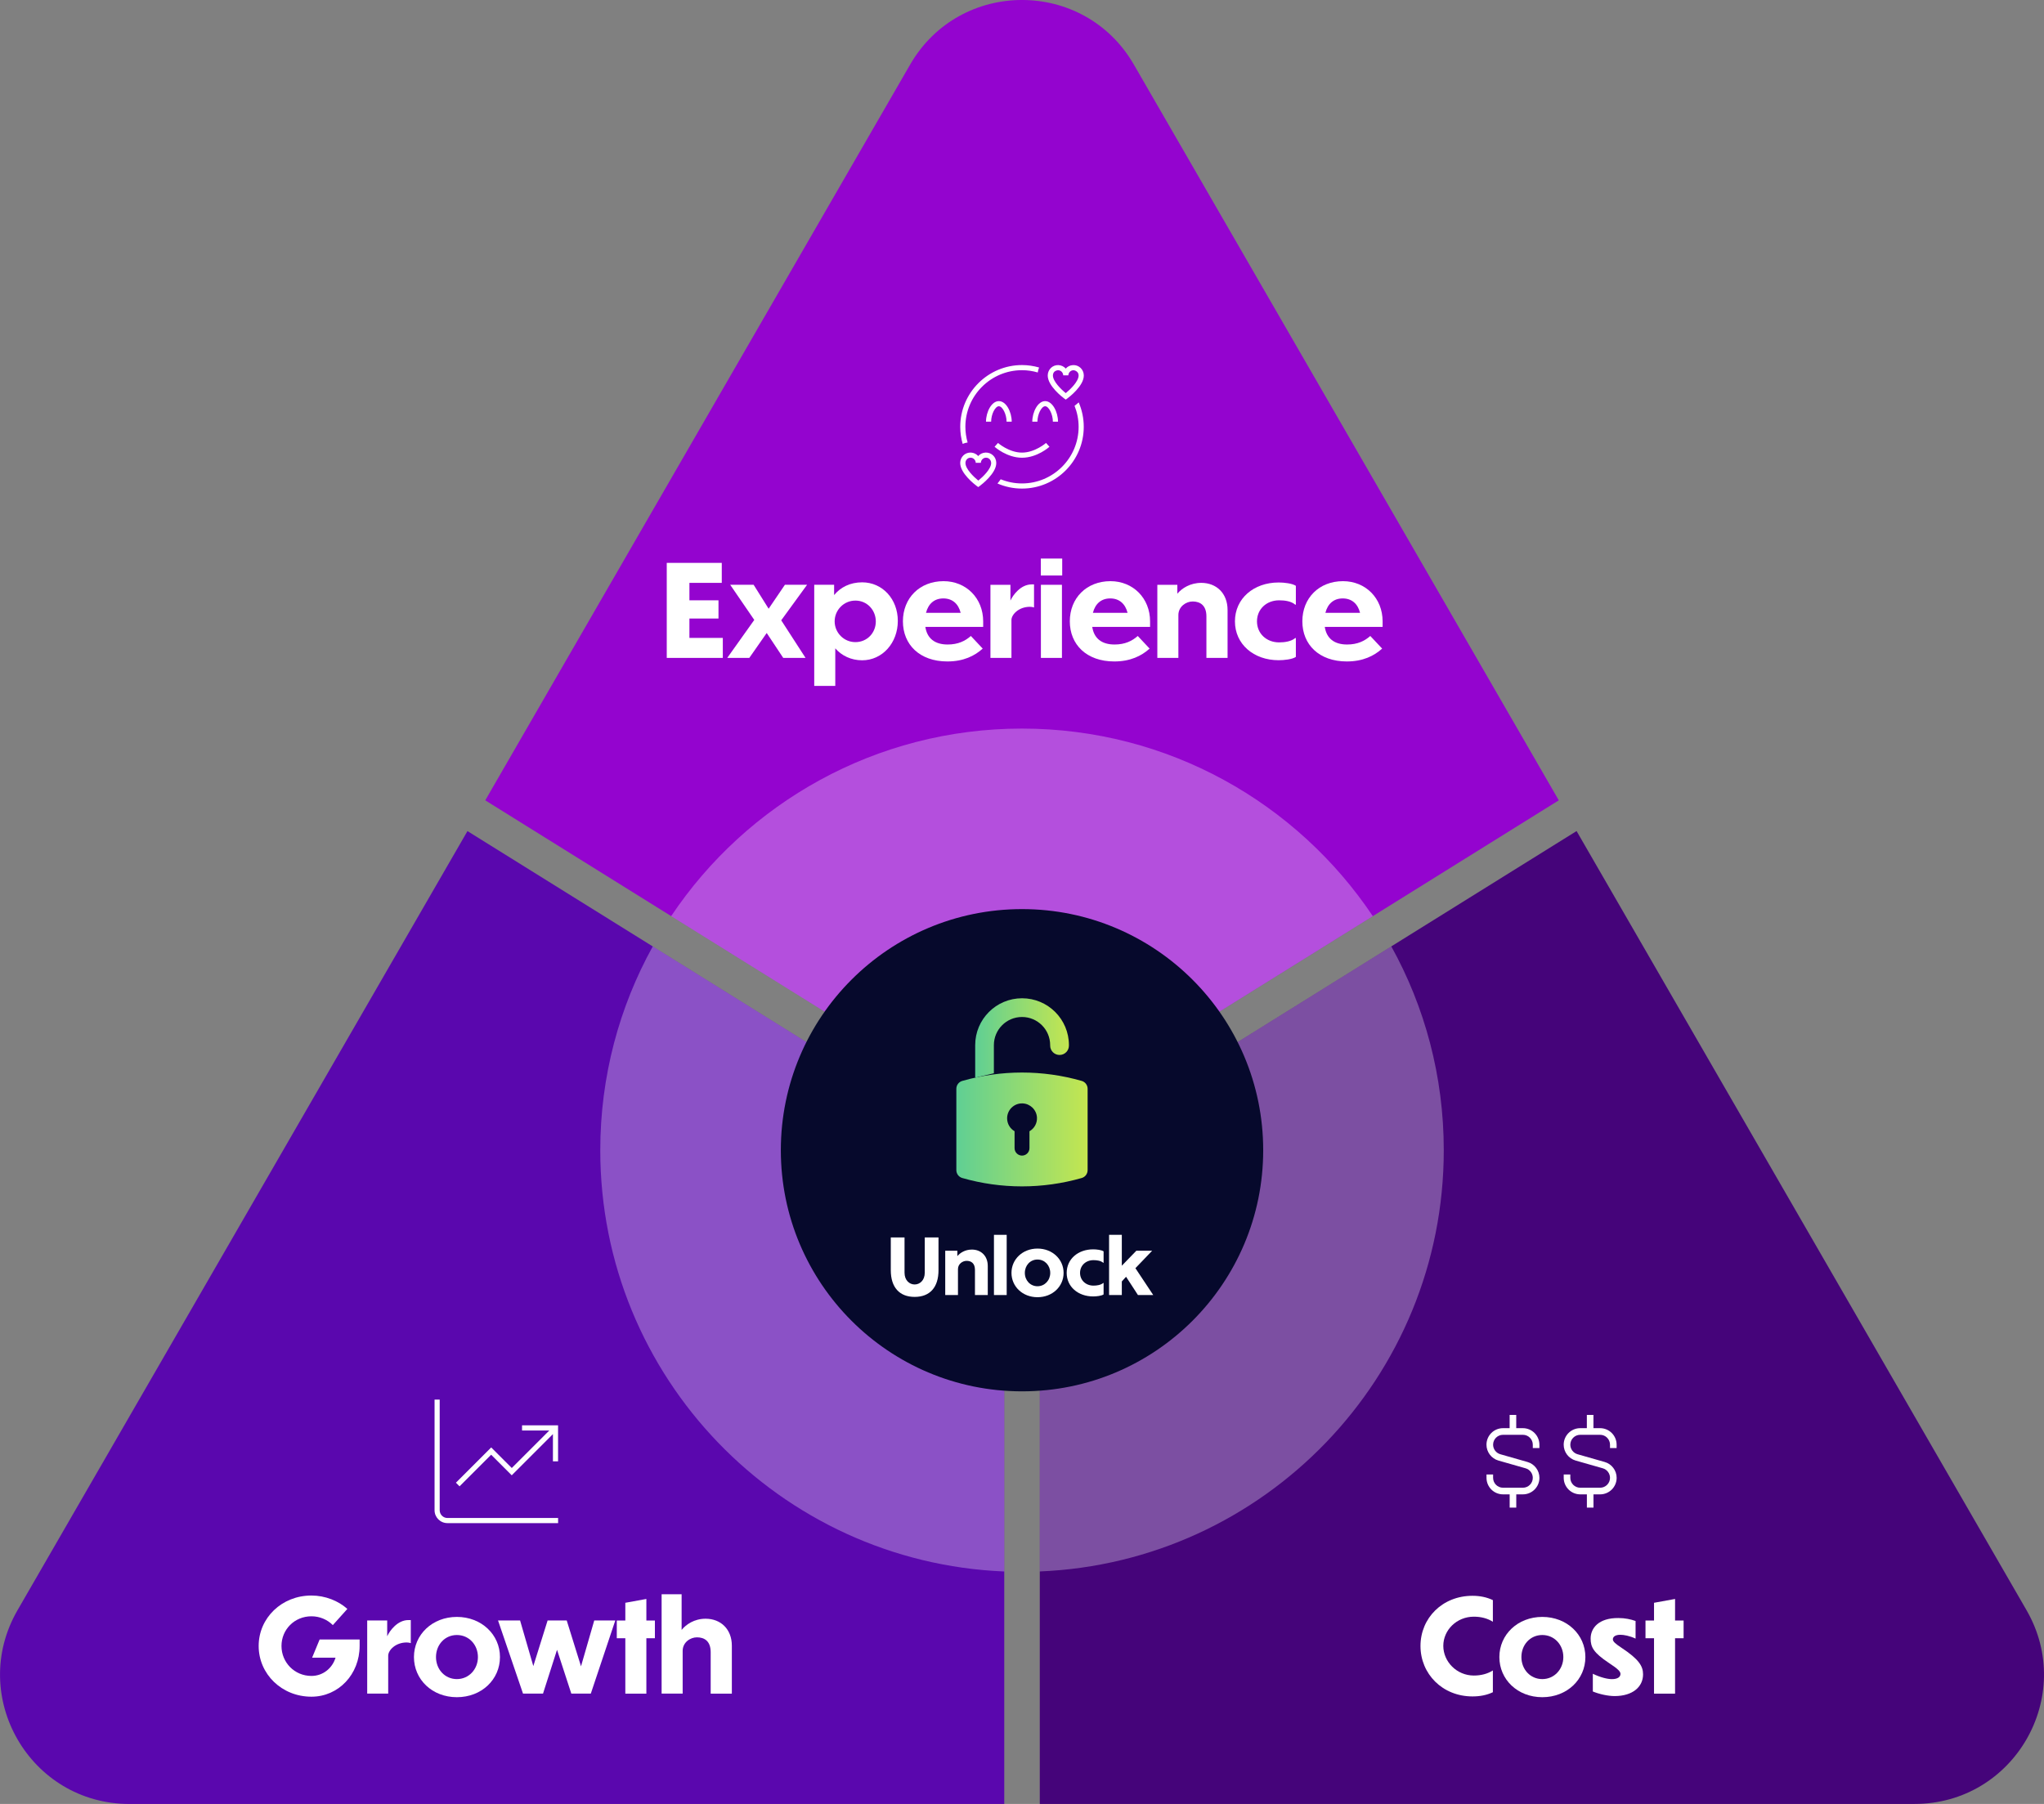
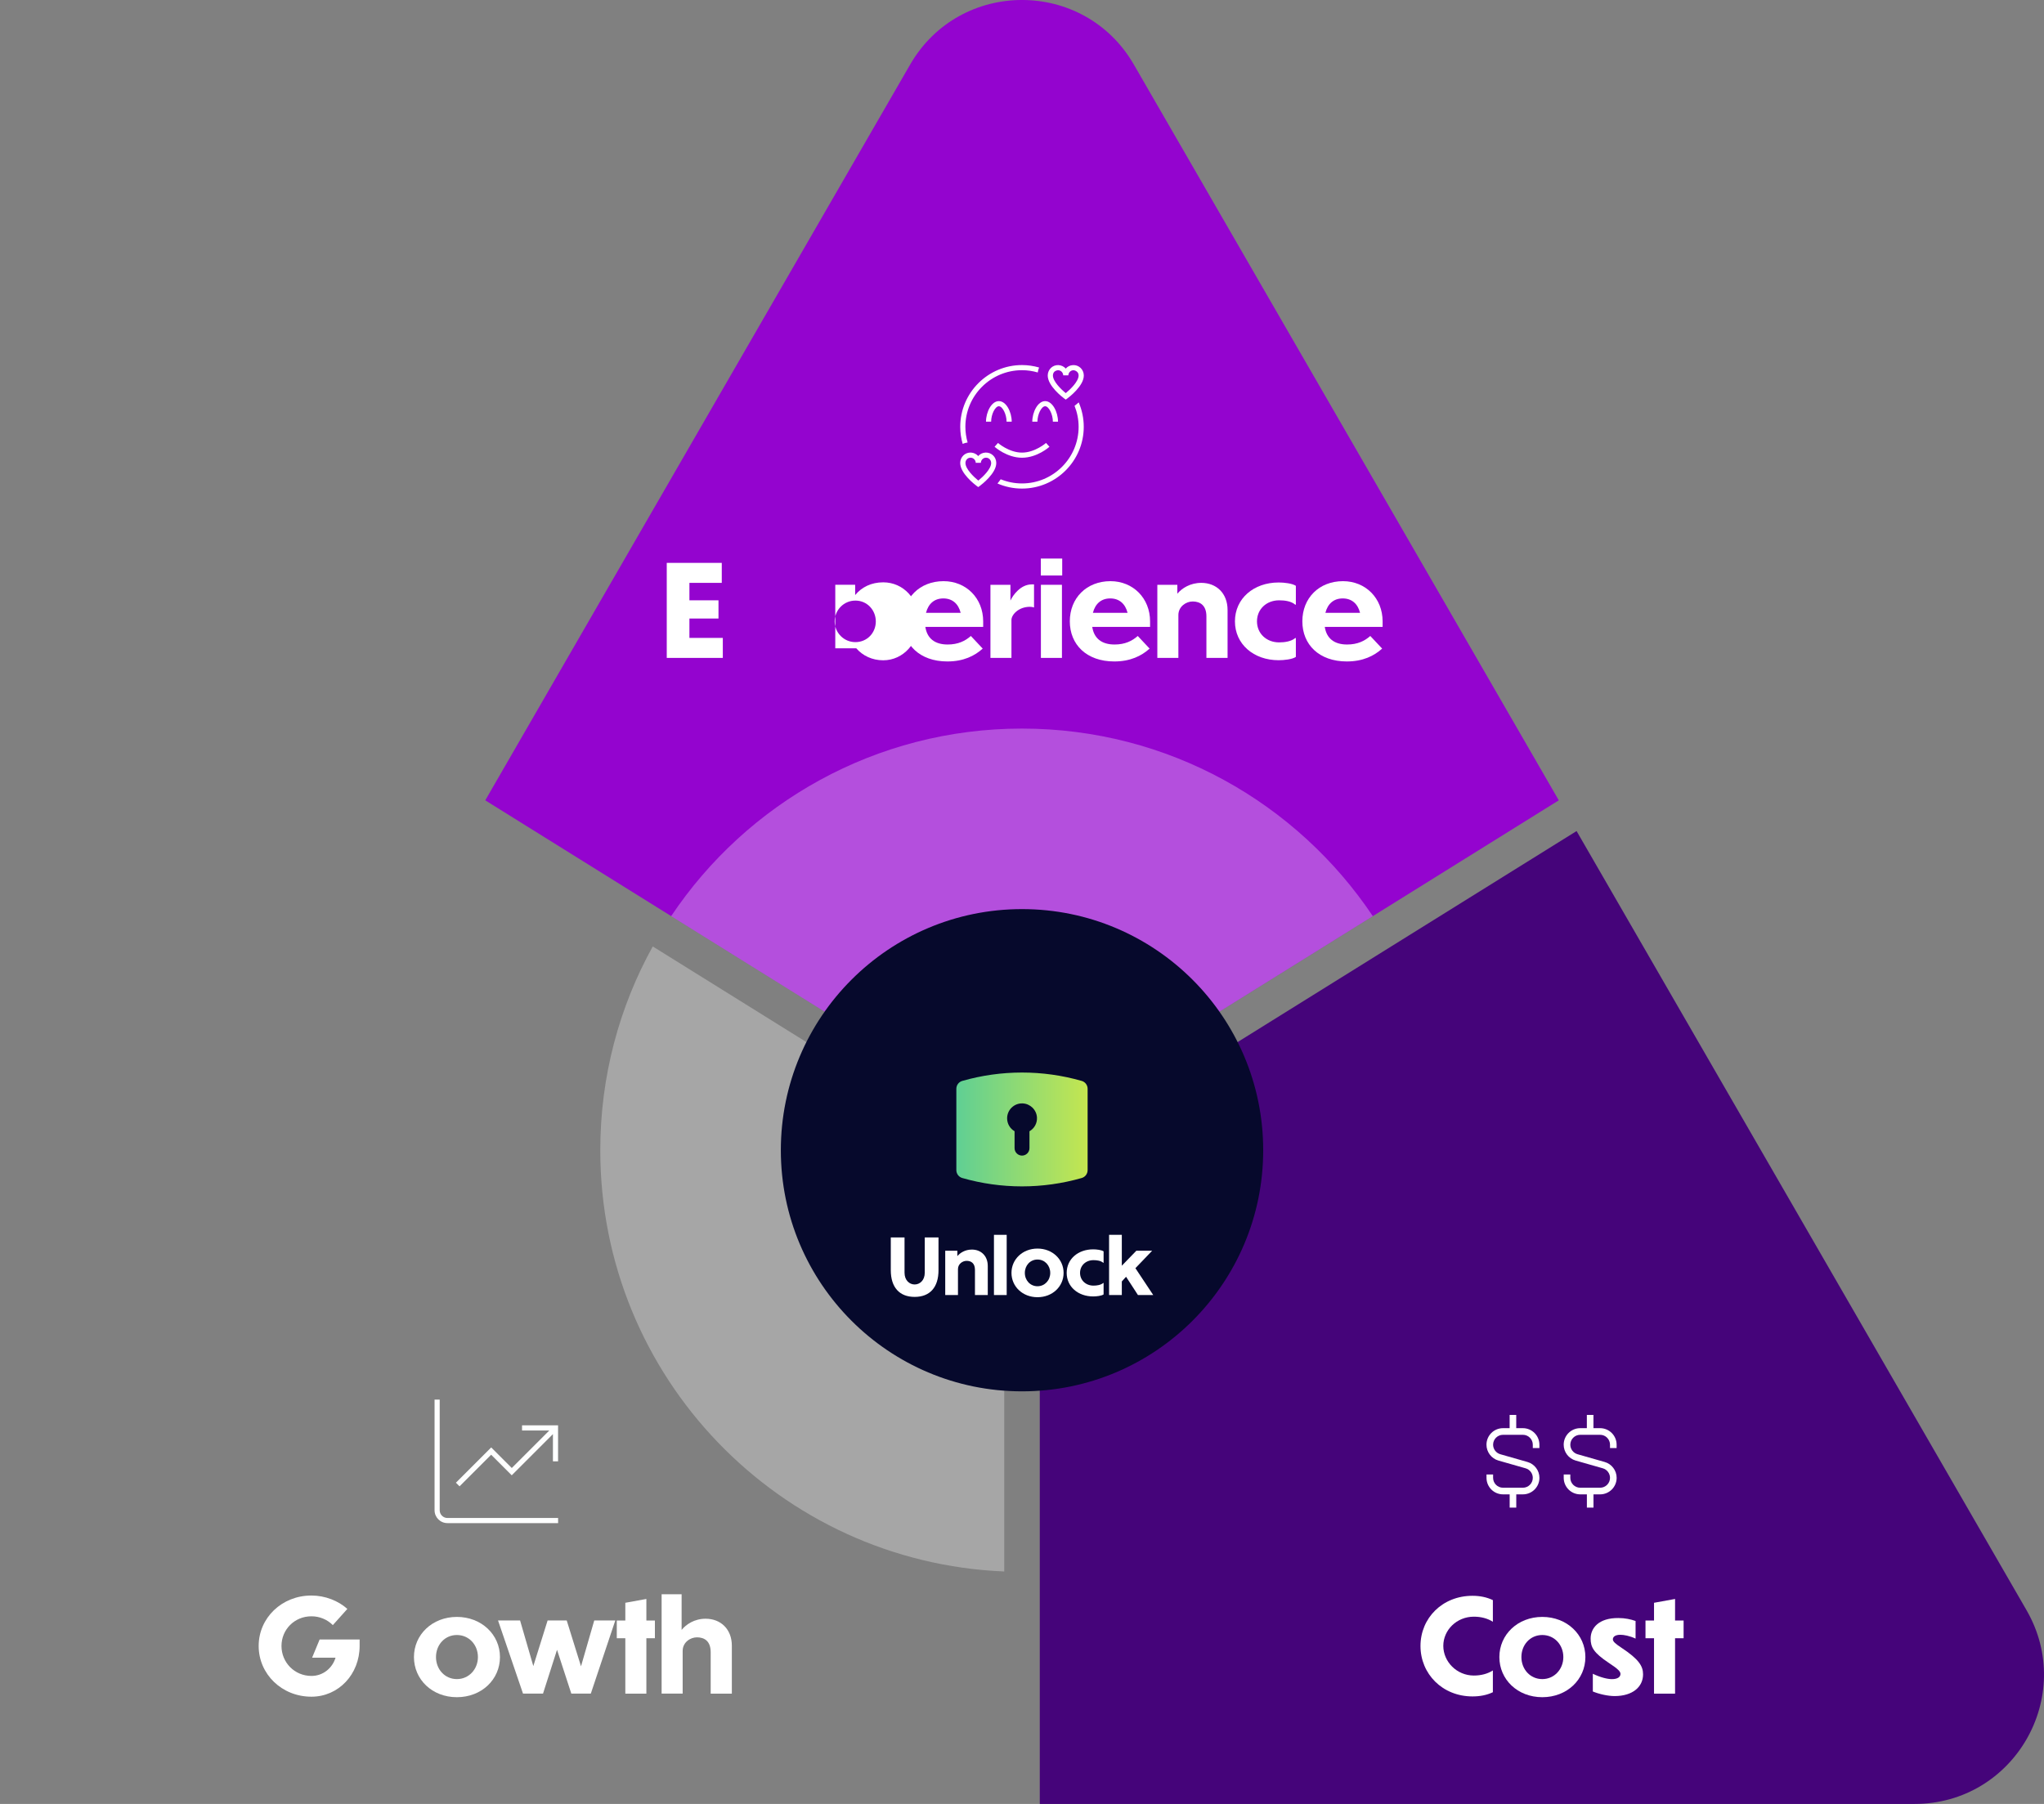
<svg xmlns="http://www.w3.org/2000/svg" xmlns:xlink="http://www.w3.org/1999/xlink" id="uuid-390e8f5a-6cc6-4d67-b675-fa4959c98570" data-name="Layer 1" width="529.43" height="467.37" viewBox="0 0 529.43 467.37">
  <rect x="0" y="0" width="529.43" height="467.37" fill="#808080" stroke="none" />
  <defs>
    <linearGradient id="uuid-1533df49-a5ce-4319-bce0-a9905cfac69c" x1="247.72" y1="292.63" x2="281.72" y2="292.63" gradientUnits="userSpaceOnUse">
      <stop offset="0" stop-color="#5fcf94" />
      <stop offset="1" stop-color="#c4e650" />
    </linearGradient>
    <linearGradient id="uuid-667dffa0-3b62-43d2-8f47-53357a78a58a" x1="252.57" y1="268.92" x2="276.86" y2="268.92" xlink:href="#uuid-1533df49-a5ce-4319-bce0-a9905cfac69c" />
  </defs>
  <g>
    <g>
      <path d="M403.75,207.35l-48.16,30-90.87,56.58-90.87-56.58-48.16-30L235.74,16.73c12.88-22.31,45.07-22.31,57.95,0l110.06,190.62Z" fill="#9404cf" />
      <g>
        <path d="M172.69,145.83h14.26v5.18h-8.38v4.52h7.53v4.72h-7.53v5.02h8.65v5.18h-14.52v-24.62Z" fill="#fff" />
-         <path d="M198.6,163.98l-4.52,6.47h-5.71l7-9.84-6.24-9.11h6.07l3.89,6.21,4.22-6.21h5.74l-6.7,9.21,6.3,9.74h-5.78l-4.29-6.47Z" fill="#fff" />
-         <path d="M216.35,167.97v9.74h-5.45v-26.21h5.15v2.67c1.68-2.05,4.19-3.3,7.26-3.3,5.25,0,9.24,4.32,9.24,10s-3.99,10.2-9.24,10.2c-2.84,0-5.31-1.19-6.96-3.1ZM221.57,166.36c3.04,0,5.28-2.41,5.28-5.35s-2.24-5.41-5.28-5.41-5.38,2.48-5.38,5.38,2.34,5.38,5.38,5.38Z" fill="#fff" />
+         <path d="M216.35,167.97v9.74v-26.21h5.15v2.67c1.68-2.05,4.19-3.3,7.26-3.3,5.25,0,9.24,4.32,9.24,10s-3.99,10.2-9.24,10.2c-2.84,0-5.31-1.19-6.96-3.1ZM221.57,166.36c3.04,0,5.28-2.41,5.28-5.35s-2.24-5.41-5.28-5.41-5.38,2.48-5.38,5.38,2.34,5.38,5.38,5.38Z" fill="#fff" />
        <path d="M245.39,171.37c-7.2,0-11.52-4.39-11.52-10.4s4.32-10.4,10.53-10.4c5.84,0,10.26,4.39,10.26,10.43v1.42h-14.98c.46,2.97,2.44,4.56,5.78,4.56,2.71,0,4.55-.92,6.01-2.21l3.07,3.27c-2.08,1.88-4.98,3.33-9.14,3.33ZM239.85,158.77h8.98c-.59-2.34-2.15-3.73-4.49-3.73s-3.89,1.39-4.49,3.73Z" fill="#fff" />
        <path d="M261.99,170.45h-5.45v-18.94h5.18v4.09c.66-1.45,2.67-4.19,5.48-4.19h.63v5.97c-.23-.1-.73-.17-1.06-.17-2.9,0-4.79,2.01-4.79,3.43v9.8Z" fill="#fff" />
        <path d="M275.13,149.1h-5.54v-4.39h5.54v4.39ZM275.06,170.45h-5.45v-18.94h5.45v18.94Z" fill="#fff" />
        <path d="M288.62,171.37c-7.2,0-11.52-4.39-11.52-10.4s4.32-10.4,10.53-10.4c5.84,0,10.26,4.39,10.26,10.43v1.42h-14.98c.46,2.97,2.44,4.56,5.78,4.56,2.71,0,4.55-.92,6.01-2.21l3.07,3.27c-2.08,1.88-4.98,3.33-9.14,3.33ZM283.08,158.77h8.98c-.59-2.34-2.15-3.73-4.49-3.73s-3.89,1.39-4.49,3.73Z" fill="#fff" />
        <path d="M305.22,170.45h-5.45v-18.94h5.18v2.31c1.16-1.39,3.3-2.81,6.21-2.81,3.89,0,6.8,2.67,6.8,7.03v12.41h-5.48v-10.76c0-2.81-1.58-3.86-3.56-3.86-1.72,0-3.7,1.32-3.7,3.53v11.09Z" fill="#fff" />
        <path d="M335.65,170.19c-.92.63-3.04.86-4.46.86-6.47,0-11.32-4.16-11.32-10.07s4.85-10.07,11.32-10.07c1.42,0,3.5.23,4.46.86v4.88h-.17c-1.02-.89-2.67-1.12-4.16-1.12-3.3,0-5.74,2.31-5.74,5.45s2.44,5.45,5.74,5.45c1.49,0,3.14-.26,4.16-1.12h.17v4.89Z" fill="#fff" />
        <path d="M348.85,171.37c-7.2,0-11.52-4.39-11.52-10.4s4.32-10.4,10.53-10.4c5.84,0,10.26,4.39,10.26,10.43v1.42h-14.98c.46,2.97,2.44,4.56,5.78,4.56,2.71,0,4.55-.92,6.01-2.21l3.07,3.27c-2.08,1.88-4.98,3.33-9.14,3.33ZM343.3,158.77h8.98c-.59-2.34-2.15-3.73-4.49-3.73s-3.89,1.39-4.49,3.73Z" fill="#fff" />
      </g>
-       <path d="M260.12,301.89v165.48H33.52c-25.76,0-41.86-27.89-28.98-50.2l116.54-201.85,47.99,29.88,91.05,56.7Z" fill="#5a07ae" />
      <path d="M495.92,467.37h-226.6v-165.48l91.05-56.7,47.99-29.88,116.54,201.85c12.88,22.31-3.23,50.2-28.98,50.2Z" fill="#45047a" />
      <g>
        <g>
          <path d="M386.68,420.17c-1.39-.89-3.1-1.32-4.92-1.32-4.46,0-7.92,3.47-7.92,7.56s3.47,7.69,7.92,7.69c1.81,0,3.53-.43,4.92-1.32v5.64c-1.58.76-3.37,1.09-5.28,1.09-7.79,0-13.47-5.84-13.47-13.07s5.68-13,13.47-13c1.91,0,3.7.36,5.28,1.12v5.61Z" fill="#fff" />
          <path d="M410.64,429.31c0,5.81-4.75,10.4-11.16,10.4s-11.12-4.59-11.12-10.4,4.75-10.4,11.12-10.4,11.16,4.59,11.16,10.4ZM394.07,429.31c0,3.2,2.31,5.71,5.41,5.71s5.45-2.54,5.45-5.71-2.31-5.71-5.45-5.71-5.41,2.54-5.41,5.71Z" fill="#fff" />
          <path d="M423.64,419.94v4.59c-1.55-.73-3.07-.99-3.93-.99-1.25,0-1.95.46-1.95,1.19,0,.56.69,1.16,2.24,2.18,4.49,2.97,5.58,4.75,5.58,6.87,0,3.23-2.64,5.61-7.33,5.64-1.82,0-4.09-.53-5.68-1.19v-4.59c1.98.96,3.83,1.39,4.92,1.39,1.62,0,2.24-.63,2.24-1.35,0-.56-.5-1.22-3.04-2.87-3.96-2.64-4.69-4.09-4.69-6.3,0-2.67,2.05-5.35,7.19-5.31,1.72,0,3.23.33,4.42.76Z" fill="#fff" />
          <path d="M433.87,424.43v14.36h-5.45v-14.36h-2.21v-4.59h2.21v-4.59l5.45-.99v5.58h2.21v4.59h-2.21Z" fill="#fff" />
        </g>
        <g>
          <path d="M398.73,374.29v.87h-1.71v-.87c0-1.41-1.15-2.56-2.56-2.56h-5.16c-1.41,0-2.56,1.15-2.56,2.56,0,1.14.76,2.15,1.86,2.47l7.04,2.01c1.83.52,3.1,2.21,3.1,4.11,0,2.36-1.92,4.28-4.28,4.28h-1.72v3.43h-1.71v-3.43h-1.72c-2.36,0-4.28-1.92-4.28-4.28v-.87h1.71v.87c0,1.41,1.15,2.56,2.56,2.56h5.16c1.41,0,2.56-1.15,2.56-2.56,0-1.14-.76-2.15-1.86-2.47l-7.04-2.01c-1.83-.52-3.1-2.21-3.1-4.11,0-2.36,1.92-4.28,4.28-4.28h1.72v-3.43h1.71v3.43h1.72c2.36,0,4.28,1.92,4.28,4.28Z" fill="#fff" />
          <path d="M418.73,374.29v.87h-1.71v-.87c0-1.41-1.15-2.56-2.56-2.56h-5.16c-1.41,0-2.56,1.15-2.56,2.56,0,1.14.76,2.15,1.86,2.47l7.04,2.01c1.83.52,3.1,2.21,3.1,4.11,0,2.36-1.92,4.28-4.28,4.28h-1.72v3.43h-1.71v-3.43h-1.72c-2.36,0-4.28-1.92-4.28-4.28v-.87h1.71v.87c0,1.41,1.15,2.56,2.56,2.56h5.16c1.41,0,2.56-1.15,2.56-2.56,0-1.14-.76-2.15-1.86-2.47l-7.04-2.01c-1.83-.52-3.1-2.21-3.1-4.11,0-2.36,1.92-4.28,4.28-4.28h1.72v-3.43h1.71v3.43h1.72c2.36,0,4.28,1.92,4.28,4.28Z" fill="#fff" />
        </g>
      </g>
      <g>
        <path d="M115.89,393.28h28.67v1.33h-28.67c-1.84,0-3.33-1.5-3.33-3.33v-28.67h1.33v28.67c0,1.1.9,2,2,2ZM135.22,369.28v1.33h7.06l-9.72,9.72-5.33-5.33-9.14,9.14.94.94,8.19-8.19,5.33,5.33,10.67-10.67v7.06h1.33v-9.33h-9.33Z" fill="#feffff" />
        <g>
          <path d="M80.66,439.58c-7.69,0-13.66-5.88-13.66-13.14s5.97-13.07,13.66-13.07c3.6,0,7,1.39,9.31,3.47l-3.76,4.19c-1.45-1.45-3.43-2.28-5.54-2.28-4.39,0-7.76,3.43-7.76,7.69s3.37,7.76,7.76,7.76c3,0,5.41-2.01,6.24-4.72h-6.07l1.95-4.72h10.36v1.65c0,7.39-5.48,13.17-12.48,13.17Z" fill="#fff" />
-           <path d="M100.56,438.78h-5.45v-18.95h5.18v4.09c.66-1.45,2.67-4.19,5.48-4.19h.63v5.97c-.23-.1-.73-.17-1.06-.17-2.9,0-4.79,2.01-4.79,3.43v9.8Z" fill="#fff" />
          <path d="M129.5,429.31c0,5.81-4.75,10.4-11.16,10.4s-11.12-4.59-11.12-10.4,4.75-10.4,11.12-10.4,11.16,4.59,11.16,10.4ZM112.93,429.31c0,3.2,2.31,5.71,5.41,5.71s5.45-2.54,5.45-5.71-2.31-5.71-5.45-5.71-5.41,2.54-5.41,5.71Z" fill="#fff" />
          <path d="M144.28,427.43l-3.63,11.35h-5.18l-6.47-18.95h5.71l3.43,11.82,3.7-11.82h4.95l3.7,11.88,3.43-11.88h5.45l-6.34,18.95h-5.05l-3.7-11.35Z" fill="#fff" />
          <path d="M167.42,424.43v14.36h-5.45v-14.36h-2.21v-4.59h2.21v-4.59l5.45-.99v5.58h2.21v4.59h-2.21Z" fill="#fff" />
          <path d="M176.82,438.78h-5.45v-25.74h5.18v9.24c1.12-1.39,3.27-2.9,6.21-2.9,3.89,0,6.8,2.67,6.8,7v12.41h-5.48v-10.73c0-2.84-1.58-3.86-3.56-3.86-1.72,0-3.7,1.29-3.7,3.53v11.06Z" fill="#fff" />
        </g>
      </g>
    </g>
    <path d="M169.07,245.2l91.05,56.7v105.24c-58.2-2.4-104.64-50.34-104.64-109.13,0-19.15,4.93-37.15,13.59-52.8Z" fill="#fff" opacity=".3" />
    <path d="M355.58,237.35l-90.87,56.58-90.87-56.58c19.59-29.29,52.97-48.59,90.87-48.59s71.27,19.3,90.87,48.59Z" fill="#fff" opacity=".3" />
-     <path d="M373.96,298c0,58.79-46.44,106.74-104.64,109.13v-105.24l91.05-56.7c8.67,15.64,13.59,33.65,13.59,52.8Z" fill="#fff" opacity=".3" />
    <circle cx="264.72" cy="298" r="62.47" fill="#06092c" />
  </g>
  <g>
    <path d="M236.91,336c-3.96,0-6.18-2.5-6.18-6.92v-8.48h3.56v9.12c0,1.98,1.26,3.06,2.62,3.06s2.62-1.08,2.62-3.06v-9.12h3.56v8.48c0,4.42-2.2,6.92-6.18,6.92Z" fill="#fff" />
    <path d="M248.13,335.52h-3.3v-11.48h3.14v1.4c.7-.84,2-1.7,3.76-1.7,2.36,0,4.12,1.62,4.12,4.26v7.52h-3.32v-6.52c0-1.7-.96-2.34-2.16-2.34-1.04,0-2.24.8-2.24,2.14v6.72Z" fill="#fff" />
    <path d="M260.75,335.52h-3.3v-15.6h3.3v15.6Z" fill="#fff" />
    <path d="M275.49,329.78c0,3.52-2.88,6.3-6.76,6.3s-6.74-2.78-6.74-6.3,2.88-6.3,6.74-6.3,6.76,2.78,6.76,6.3ZM265.45,329.78c0,1.94,1.4,3.46,3.28,3.46s3.3-1.54,3.3-3.46-1.4-3.46-3.3-3.46-3.28,1.54-3.28,3.46Z" fill="#fff" />
    <path d="M285.85,335.36c-.56.38-1.84.52-2.7.52-3.92,0-6.86-2.52-6.86-6.1s2.94-6.1,6.86-6.1c.86,0,2.12.14,2.7.52v2.96h-.1c-.62-.54-1.62-.68-2.52-.68-2,0-3.48,1.4-3.48,3.3s1.48,3.3,3.48,3.3c.9,0,1.9-.16,2.52-.68h.1v2.96Z" fill="#fff" />
    <path d="M291.67,330.78l-1.1,1.22v3.52h-3.3v-15.6h3.3v8l3.76-3.88h4.1l-4.34,4.52,4.62,6.96h-3.96l-3.08-4.74Z" fill="#fff" />
  </g>
  <g>
    <path d="M280.17,280.04c-10.1-2.89-20.81-2.89-30.92,0-.91.26-1.54,1.09-1.54,2.04v21.08c0,.95.63,1.78,1.54,2.04,10.1,2.89,20.81,2.89,30.92,0,.91-.26,1.54-1.09,1.54-2.04v-21.08c0-.95-.63-1.78-1.54-2.04ZM266.65,293.08v4.38c0,1.07-.87,1.93-1.93,1.93s-1.93-.86-1.93-1.93v-4.38c-1.16-.67-1.93-1.92-1.93-3.35,0-2.18,1.81-3.95,4.02-3.86,1.97.08,3.59,1.66,3.71,3.63.09,1.53-.71,2.88-1.93,3.58Z" fill="url(#uuid-1533df49-a5ce-4319-bce0-a9905cfac69c)" />
-     <path d="M257.43,278.06v-7.29c0-4.02,3.26-7.29,7.29-7.29h0c4.02,0,7.29,3.26,7.29,7.29v.12c0,1.35,1.11,2.45,2.46,2.43h0c1.37-.02,2.45-1.16,2.4-2.53v-.02c0-6.71-5.44-12.14-12.14-12.14h0c-6.71,0-12.14,5.44-12.14,12.14v8.43" fill="url(#uuid-667dffa0-3b62-43d2-8f47-53357a78a58a)" />
  </g>
  <path d="M249.35,115c-.41-1.41-.63-2.89-.63-4.42,0-8.82,7.18-16,16-16,1.53,0,3.01.23,4.42.63-.17.41-.27.84-.34,1.29-1.3-.38-2.66-.59-4.08-.59-8.09,0-14.67,6.58-14.67,14.67,0,1.41.21,2.77.58,4.06-.44.06-.87.19-1.28.36ZM278.33,105.15c.67,1.68,1.05,3.51,1.05,5.43,0,8.09-6.58,14.67-14.67,14.67-1.95,0-3.81-.39-5.51-1.08-.27.39-.55.75-.84,1.09,1.95.85,4.1,1.32,6.35,1.32,8.82,0,16-7.18,16-16,0-2.25-.47-4.39-1.31-6.33-.41.37-.78.67-1.08.9h0ZM260.72,109.25h1.33c0-2.52-1.43-5.33-3.33-5.33s-3.33,2.82-3.33,5.33h1.33c0-1.91,1.05-4,2-4s2,2.09,2,4ZM267.38,109.25h1.33c0-1.91,1.05-4,2-4s2,2.09,2,4h1.33c0-2.52-1.43-5.33-3.33-5.33s-3.33,2.82-3.33,5.33ZM271.83,115.75l-.89-.99s-2.85,2.5-6.22,2.5-6.19-2.47-6.22-2.5l-.89.99c.13.11,3.22,2.84,7.11,2.84s6.98-2.72,7.11-2.84ZM271.38,97.25c.01-.75.32-1.45.85-1.95.52-.49,1.21-.74,1.93-.71.75.04,1.42.38,1.89.9.46-.53,1.13-.87,1.89-.9.71-.04,1.4.22,1.93.71.54.5.84,1.2.85,1.95.05,2.71-3.83,5.66-4.27,5.99l-.4.29-.4-.29c-.44-.33-4.31-3.27-4.27-5.99h0ZM272.72,97.27c0,1.54,2.12,3.6,3.33,4.58,1.21-.98,3.33-3.05,3.33-4.58,0-1.04-1.03-1.37-1.38-1.35-.79.04-1.28.72-1.28,1.33h-1.33c0-.61-.49-1.29-1.28-1.33-.02,0-1.38,0-1.38,1.35h0ZM258.05,119.91c.05,2.71-3.83,5.66-4.27,5.99l-.4.29-.4-.29c-.44-.33-4.31-3.27-4.27-5.99.01-.75.32-1.45.85-1.95.52-.49,1.22-.74,1.93-.71.75.04,1.42.38,1.89.9.46-.53,1.13-.87,1.89-.9.71-.03,1.4.22,1.93.71.54.5.84,1.2.85,1.95h0ZM256.72,119.93c0-.39-.16-.74-.43-1-.26-.24-.59-.37-.95-.35-.79.04-1.28.72-1.28,1.33h-1.33c0-.61-.49-1.29-1.28-1.33h-.06c-.33,0-.65.12-.89.35-.27.25-.43.61-.43,1-.03,1.54,2.12,3.6,3.33,4.58,1.21-.98,3.36-3.05,3.33-4.58h0Z" fill="#fff" />
</svg>